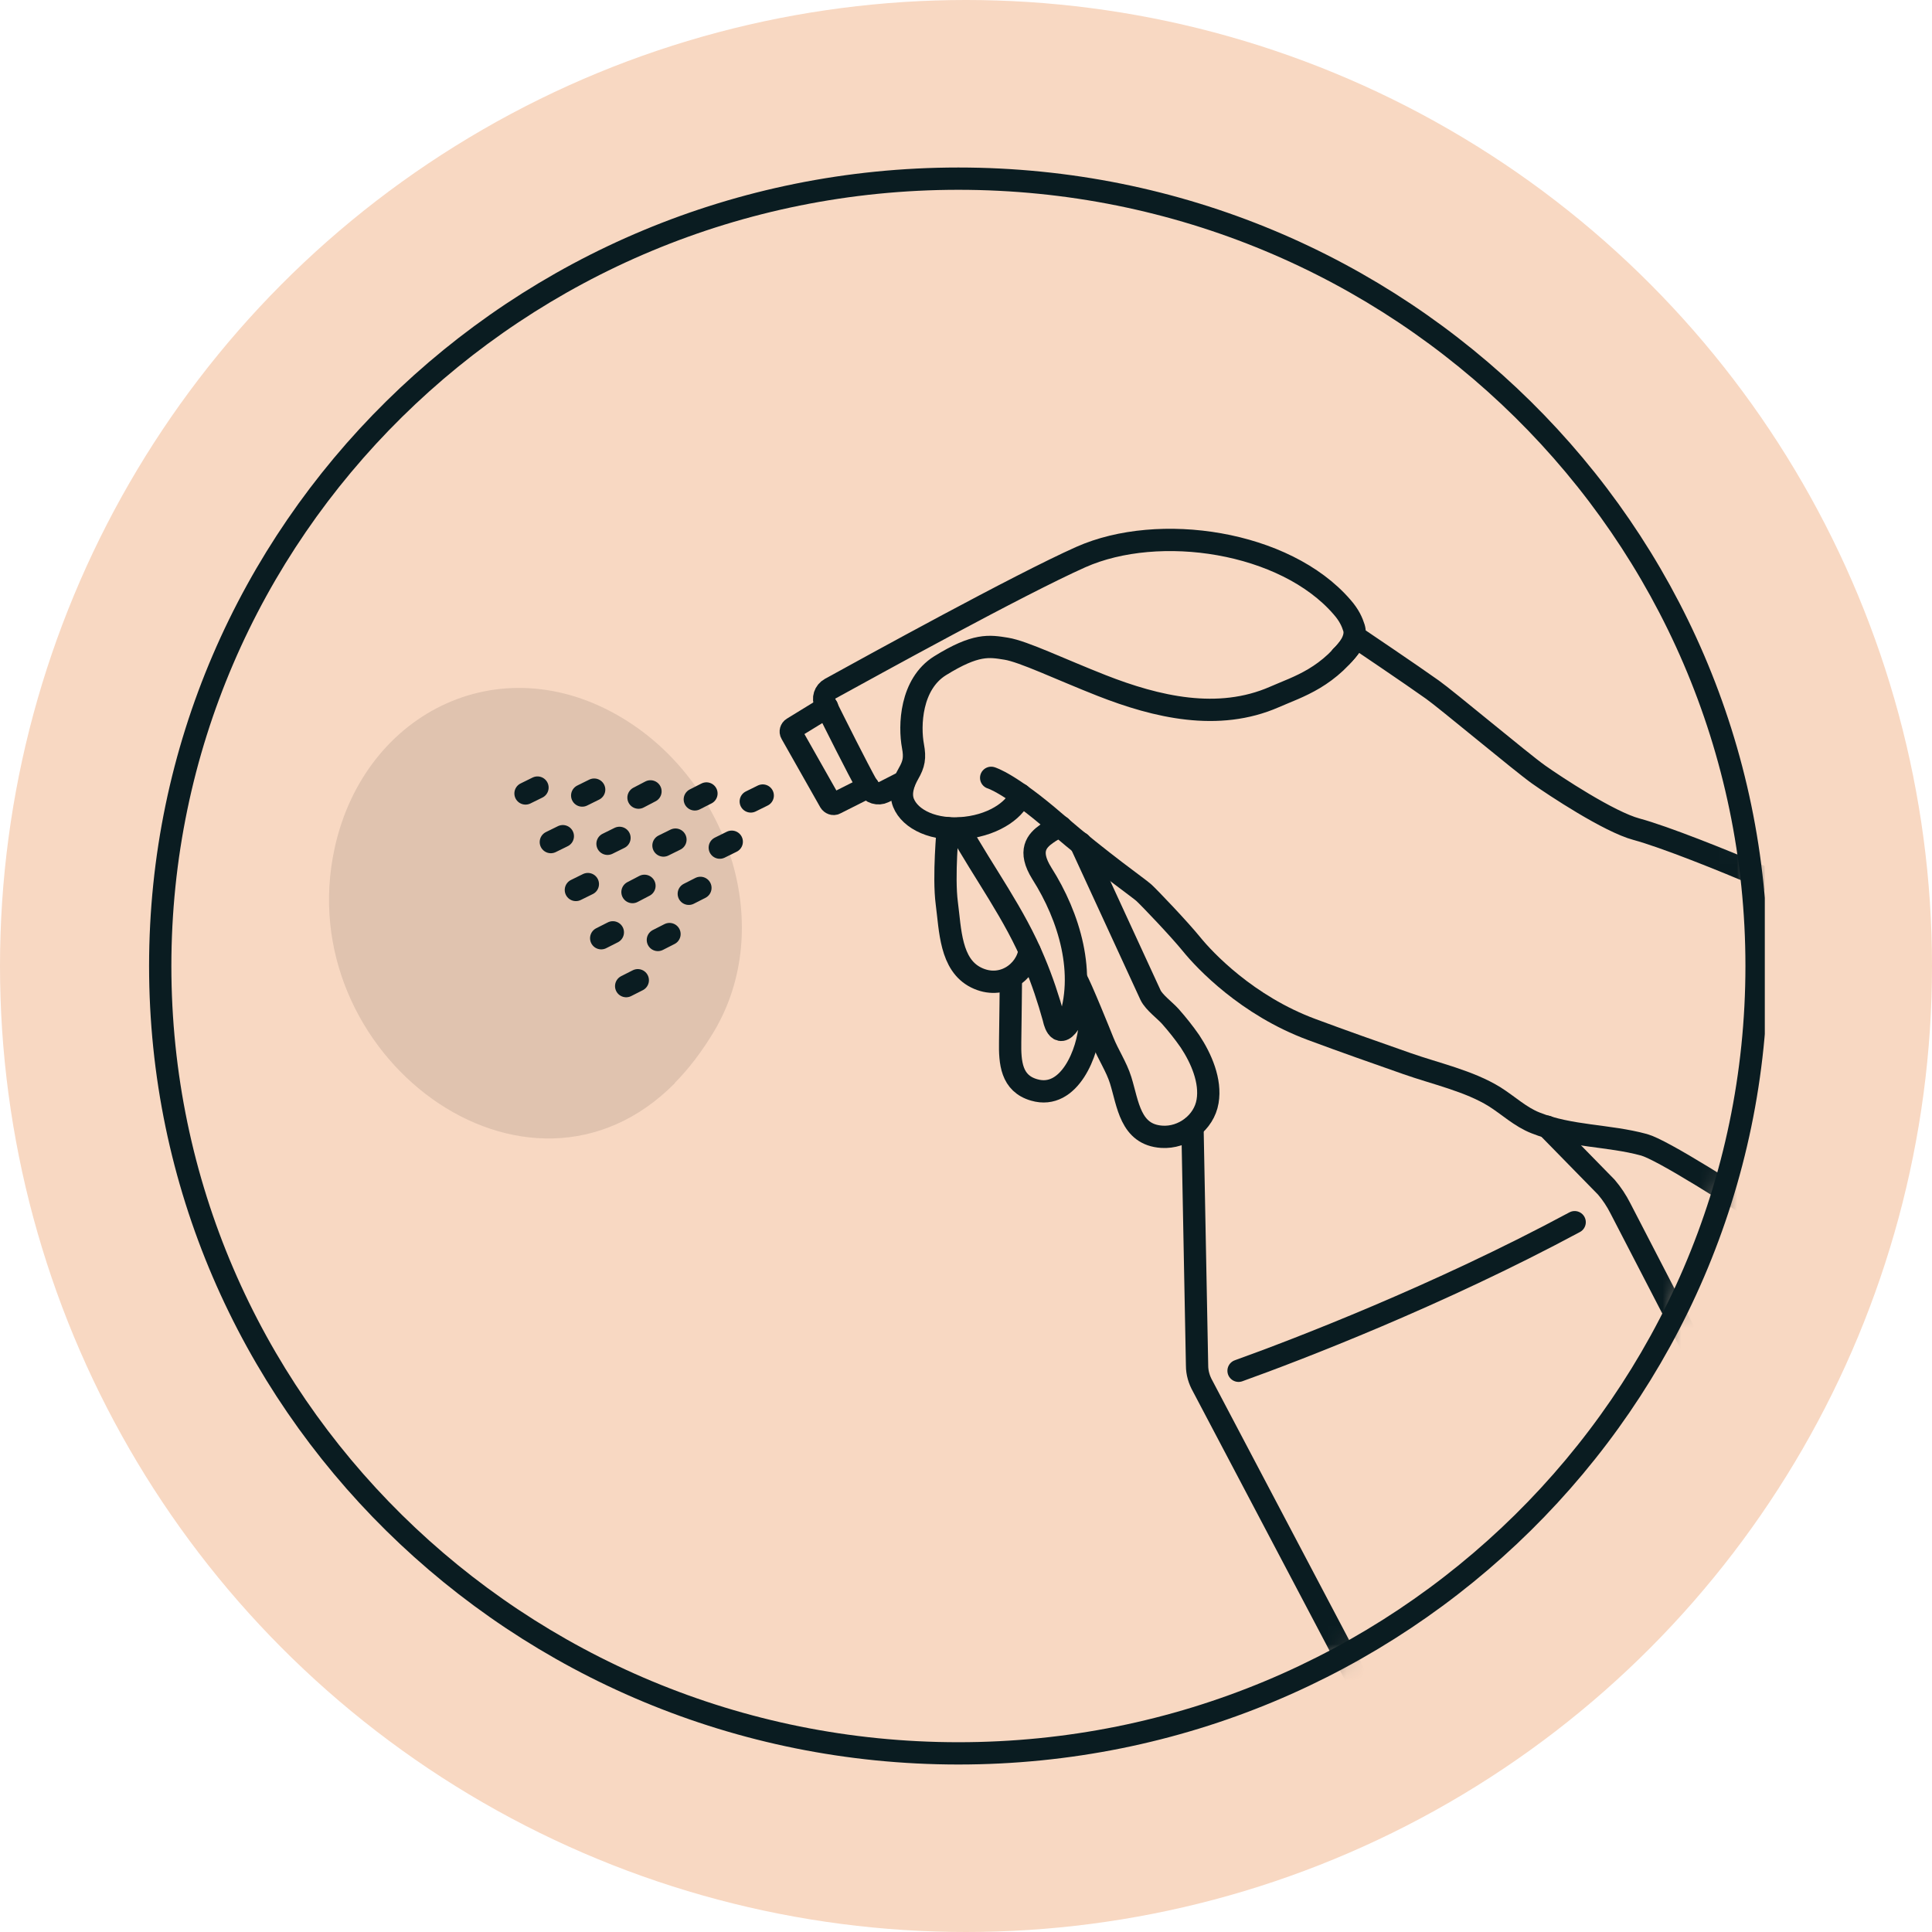
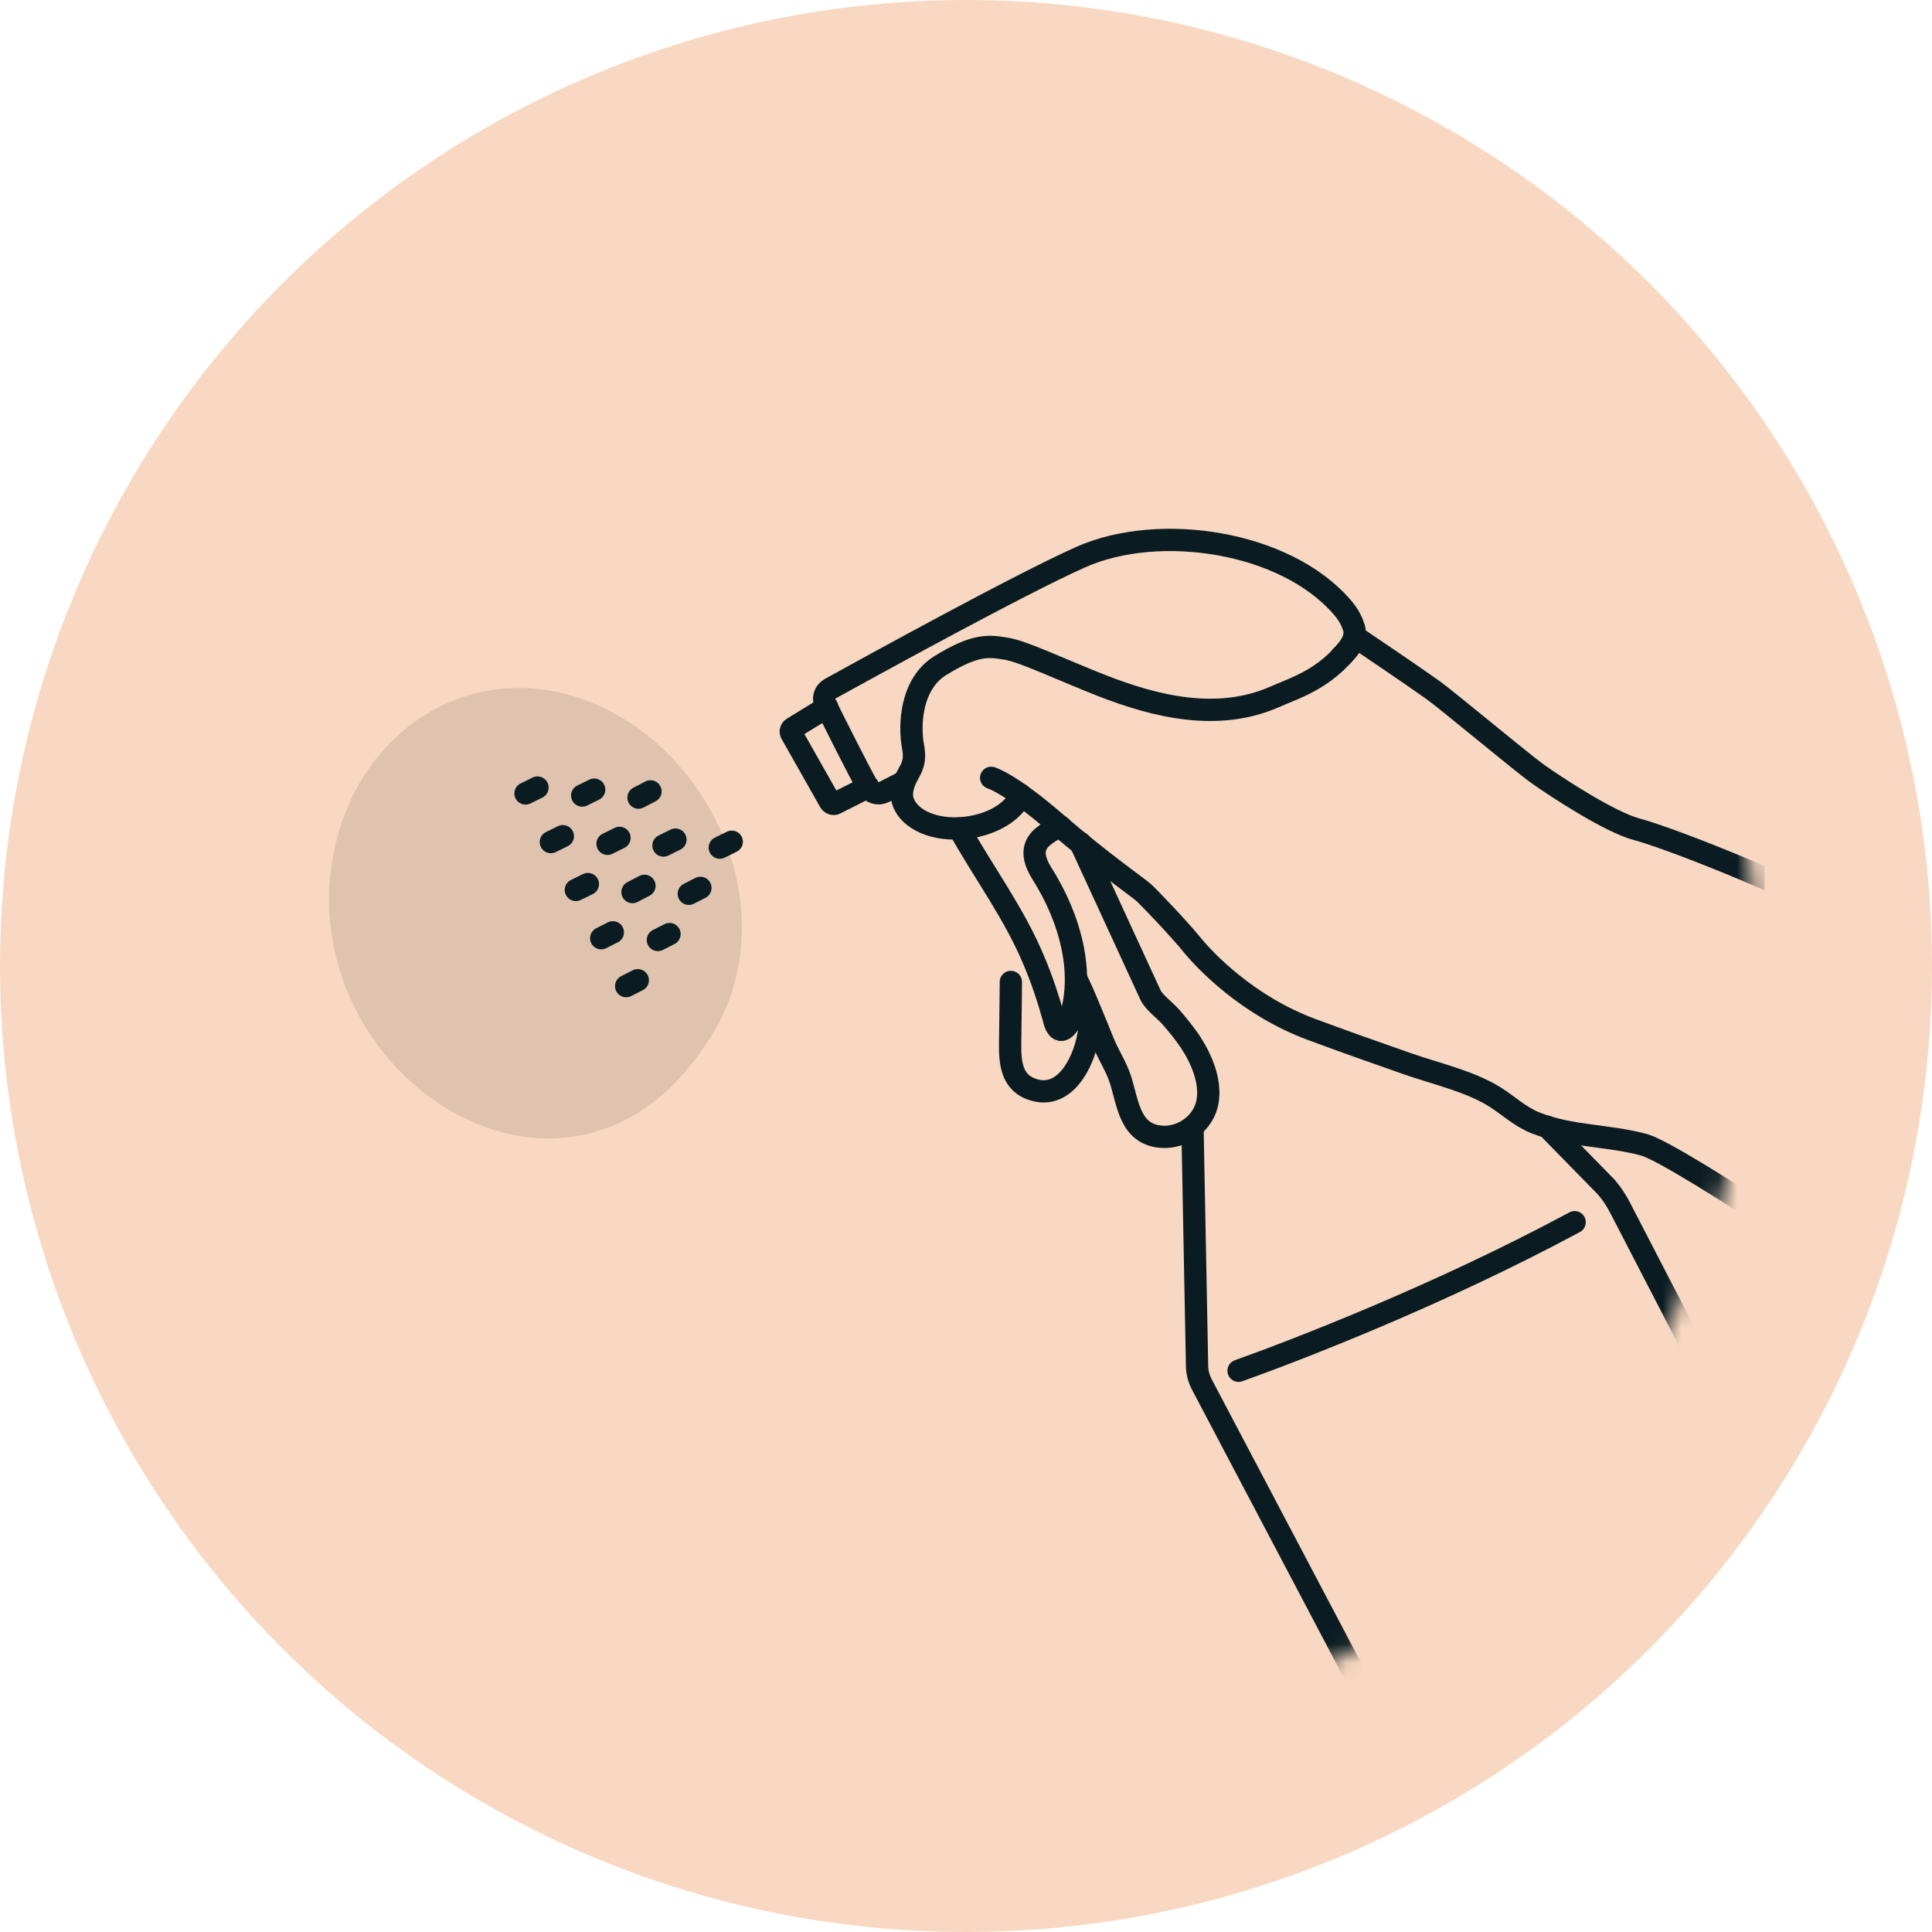
<svg xmlns="http://www.w3.org/2000/svg" fill="none" viewBox="0 0 104 104" height="104" width="104">
  <circle fill="#F8D8C2" r="52" cy="52" cx="52" />
  <g clip-path="url(#clip0_19_11640)">
    <path fill="#010101" d="M36.32 58.297C37.078 57.531 37.779 56.615 38.442 55.512C41.757 49.906 39.257 42.356 33.839 38.862C27.17 34.564 19.649 38.245 18.02 45.627C15.557 56.764 28.383 66.351 36.339 58.297H36.32Z" opacity="0.1" />
    <mask height="86" width="87" y="9" x="8" maskUnits="userSpaceOnUse" style="mask-type:luminance" id="mask0_19_11640">
      <path fill="white" d="M51.591 94.384C75.321 94.384 94.557 75.408 94.557 52.001C94.557 28.593 75.321 9.617 51.591 9.617C27.862 9.617 8.625 28.593 8.625 52.001C8.625 75.408 27.862 94.384 51.591 94.384Z" />
    </mask>
    <g mask="url(#mask0_19_11640)">
      <path stroke-linejoin="round" stroke-linecap="round" stroke-width="1.2" stroke="#0A1C21" d="M105.488 52.057C105.488 52.057 96.85 48.076 94.823 47.198C92.795 46.32 89.556 45.03 88.097 44.638C86.62 44.245 83.683 42.302 82.812 41.685C81.94 41.069 77.829 37.63 77.109 37.125C76.011 36.34 73.017 34.322 73.017 34.322C71.578 36.49 69.873 36.957 68.603 37.518C65.572 38.845 62.257 38.06 59.301 36.901C57.066 36.023 55.096 35.07 54.167 34.92C53.239 34.771 52.538 34.64 50.606 35.836C49.015 36.826 48.939 39.069 49.147 40.172C49.261 40.788 49.204 41.124 48.901 41.648C48.636 42.115 48.427 42.694 48.636 43.218C48.996 44.114 50.284 44.75 51.97 44.563C53.656 44.376 54.755 43.461 54.925 42.769" />
      <path stroke-linejoin="round" stroke-linecap="round" stroke-width="1.2" stroke="#0A1C21" d="M53.355 41.871C53.355 41.871 54.359 42.151 56.841 44.3C59.342 46.45 61.293 47.795 61.577 48.057C61.862 48.318 63.472 50 64.154 50.841C64.836 51.682 67.128 54.13 70.614 55.42C72.319 56.055 74.024 56.653 75.729 57.251C77.263 57.793 79.082 58.185 80.465 59.045C81.204 59.512 81.848 60.129 82.663 60.447C84.538 61.194 86.584 61.101 88.498 61.624C90.411 62.147 103.558 71.117 105.15 72.238" />
      <path stroke-linejoin="round" stroke-linecap="round" stroke-width="1.2" stroke="#0A1C21" d="M72.203 35.331C72.203 35.331 73.112 34.546 72.885 33.799C72.79 33.5 72.638 33.126 72.241 32.677C69.172 29.127 62.389 28.118 58.184 29.986C54.868 31.463 46.836 35.892 44.695 37.069C44.392 37.237 44.279 37.592 44.43 37.91C44.961 38.975 46.116 41.292 46.722 42.376C46.893 42.675 47.272 42.787 47.575 42.638L48.674 42.077" />
      <path stroke-linejoin="round" stroke-linecap="round" stroke-width="1.2" stroke="#0A1C21" d="M51.629 44.6C52.974 47.01 54.622 49.197 55.683 51.776C56.1 52.766 56.441 53.794 56.725 54.822C56.725 54.822 56.933 55.999 57.54 55.102" />
      <path stroke-linejoin="round" stroke-linecap="round" stroke-width="1.2" stroke="#0A1C21" d="M57.103 44.506C57.103 44.506 56.876 44.506 56.346 44.88C55.815 45.253 55.323 45.795 56.08 47.01C57.577 49.365 58.486 52.429 57.52 55.083" />
      <path stroke-linejoin="round" stroke-linecap="round" stroke-width="1.2" stroke="#0A1C21" d="M58.165 45.385L61.935 53.57C62.124 53.962 62.712 54.392 62.996 54.71C63.375 55.14 63.734 55.588 64.057 56.055C64.663 56.971 65.193 58.186 65.004 59.288C64.814 60.428 63.697 61.269 62.541 61.194C60.836 61.082 60.722 59.419 60.325 58.148C60.097 57.419 59.661 56.784 59.377 56.074C59.245 55.738 58.165 53.065 57.938 52.71" />
      <path stroke-linejoin="round" stroke-linecap="round" stroke-width="1.2" stroke="#0A1C21" d="M64.191 60.672L64.438 73.51C64.438 73.903 64.551 74.276 64.741 74.613L74.933 93.954" />
      <path stroke-linejoin="round" stroke-linecap="round" stroke-width="1.2" stroke="#0A1C21" d="M83.285 60.652L86.468 63.904C86.771 64.259 87.017 64.633 87.226 65.044L94.178 78.48" />
      <path stroke-linejoin="round" stroke-linecap="round" stroke-width="1.2" stroke="#0A1C21" d="M44.526 38.059L42.669 39.199C42.574 39.255 42.536 39.385 42.593 39.479L44.677 43.16C44.734 43.254 44.867 43.31 44.961 43.254L46.742 42.357" />
-       <path stroke-linejoin="round" stroke-linecap="round" stroke-width="1.2" stroke="#0A1C21" d="M51.023 44.582C51.023 44.582 50.777 47.18 50.966 48.618C51.156 50.057 51.156 51.926 52.539 52.618C53.922 53.309 55.248 52.337 55.418 51.179" />
      <path stroke-linejoin="round" stroke-linecap="round" stroke-width="1.2" stroke="#0A1C21" d="M54.415 52.859C54.415 52.859 54.396 54.952 54.377 56.074C54.358 57.195 54.434 58.316 55.666 58.671C57.579 59.232 58.583 56.597 58.659 55.177" />
      <path stroke-linejoin="round" stroke-linecap="round" stroke-width="1.2" stroke="#0A1C21" d="M66.672 73.789C69.798 72.668 77.432 69.734 84.764 65.791" />
      <path stroke-linejoin="round" stroke-linecap="round" stroke-width="1.2" stroke="#0A1C21" d="M34.332 52.766L33.707 53.083" />
      <path stroke-linejoin="round" stroke-linecap="round" stroke-width="1.2" stroke="#0A1C21" d="M32.989 50.188L32.363 50.505" />
      <path stroke-linejoin="round" stroke-linecap="round" stroke-width="1.2" stroke="#0A1C21" d="M31.644 47.59L31 47.907" />
      <path stroke-linejoin="round" stroke-linecap="round" stroke-width="1.2" stroke="#0A1C21" d="M30.297 45.012L29.652 45.329" />
      <path stroke-linejoin="round" stroke-linecap="round" stroke-width="1.2" stroke="#0A1C21" d="M28.933 42.395L28.289 42.712" />
      <path stroke-linejoin="round" stroke-linecap="round" stroke-width="1.2" stroke="#0A1C21" d="M36.039 50.281L35.414 50.599" />
      <path stroke-linejoin="round" stroke-linecap="round" stroke-width="1.2" stroke="#0A1C21" d="M34.691 47.684L34.047 48.02" />
      <path stroke-linejoin="round" stroke-linecap="round" stroke-width="1.2" stroke="#0A1C21" d="M33.347 45.103L32.703 45.421" />
      <path stroke-linejoin="round" stroke-linecap="round" stroke-width="1.2" stroke="#0A1C21" d="M31.984 42.506L31.34 42.824" />
      <path stroke-linejoin="round" stroke-linecap="round" stroke-width="1.2" stroke="#0A1C21" d="M37.703 47.795L37.078 48.113" />
      <path stroke-linejoin="round" stroke-linecap="round" stroke-width="1.2" stroke="#0A1C21" d="M36.359 45.197L35.715 45.515" />
      <path stroke-linejoin="round" stroke-linecap="round" stroke-width="1.2" stroke="#0A1C21" d="M35.015 42.6L34.371 42.936" />
      <path stroke-linejoin="round" stroke-linecap="round" stroke-width="1.2" stroke="#0A1C21" d="M39.39 45.31L38.746 45.628" />
-       <path stroke-linejoin="round" stroke-linecap="round" stroke-width="1.2" stroke="#0A1C21" d="M38.028 42.713L37.402 43.031" />
-       <path stroke-linejoin="round" stroke-linecap="round" stroke-width="1.2" stroke="#0A1C21" d="M41.058 42.824L40.414 43.142" />
    </g>
-     <path stroke-miterlimit="10" stroke-width="1.2" stroke="#0A1C21" d="M51.591 94.384C75.321 94.384 94.557 75.408 94.557 52.001C94.557 28.593 75.321 9.617 51.591 9.617C27.862 9.617 8.625 28.593 8.625 52.001C8.625 75.408 27.862 94.384 51.591 94.384Z" />
  </g>
  <defs>
    <clipPath id="clip0_19_11640">
      <rect transform="translate(8 9)" fill="white" height="86" width="87" />
    </clipPath>
  </defs>
</svg>